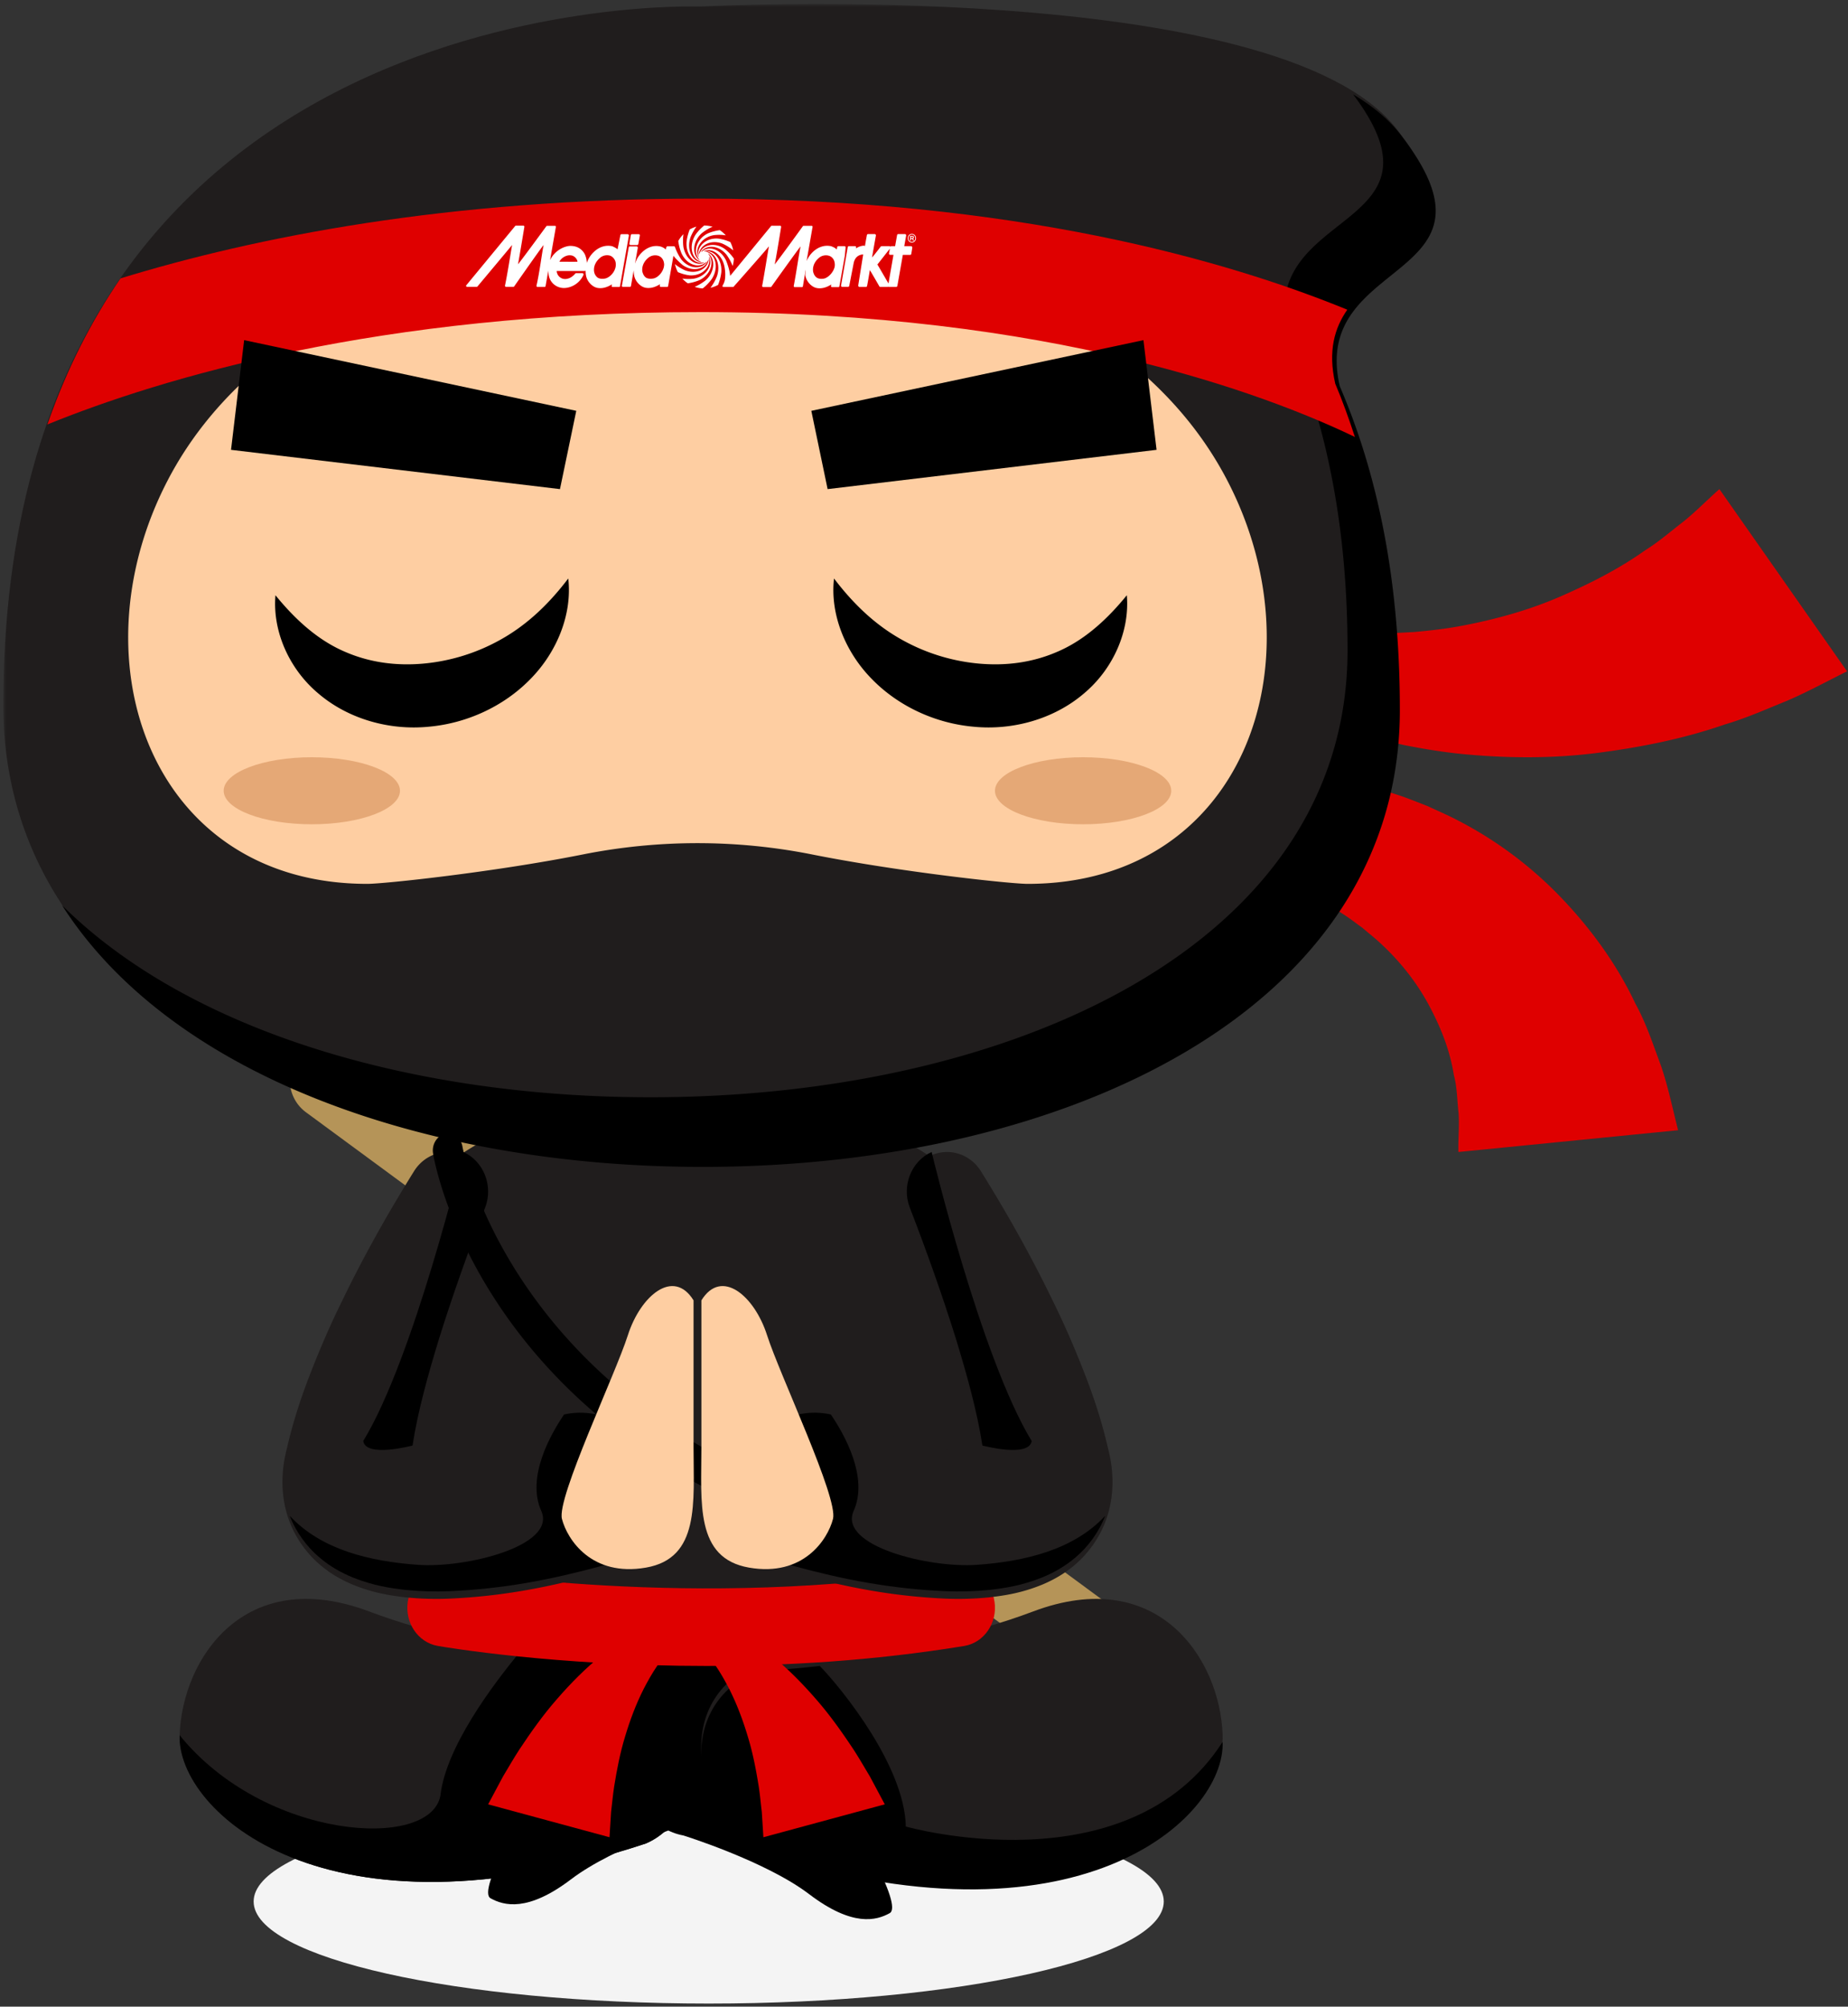
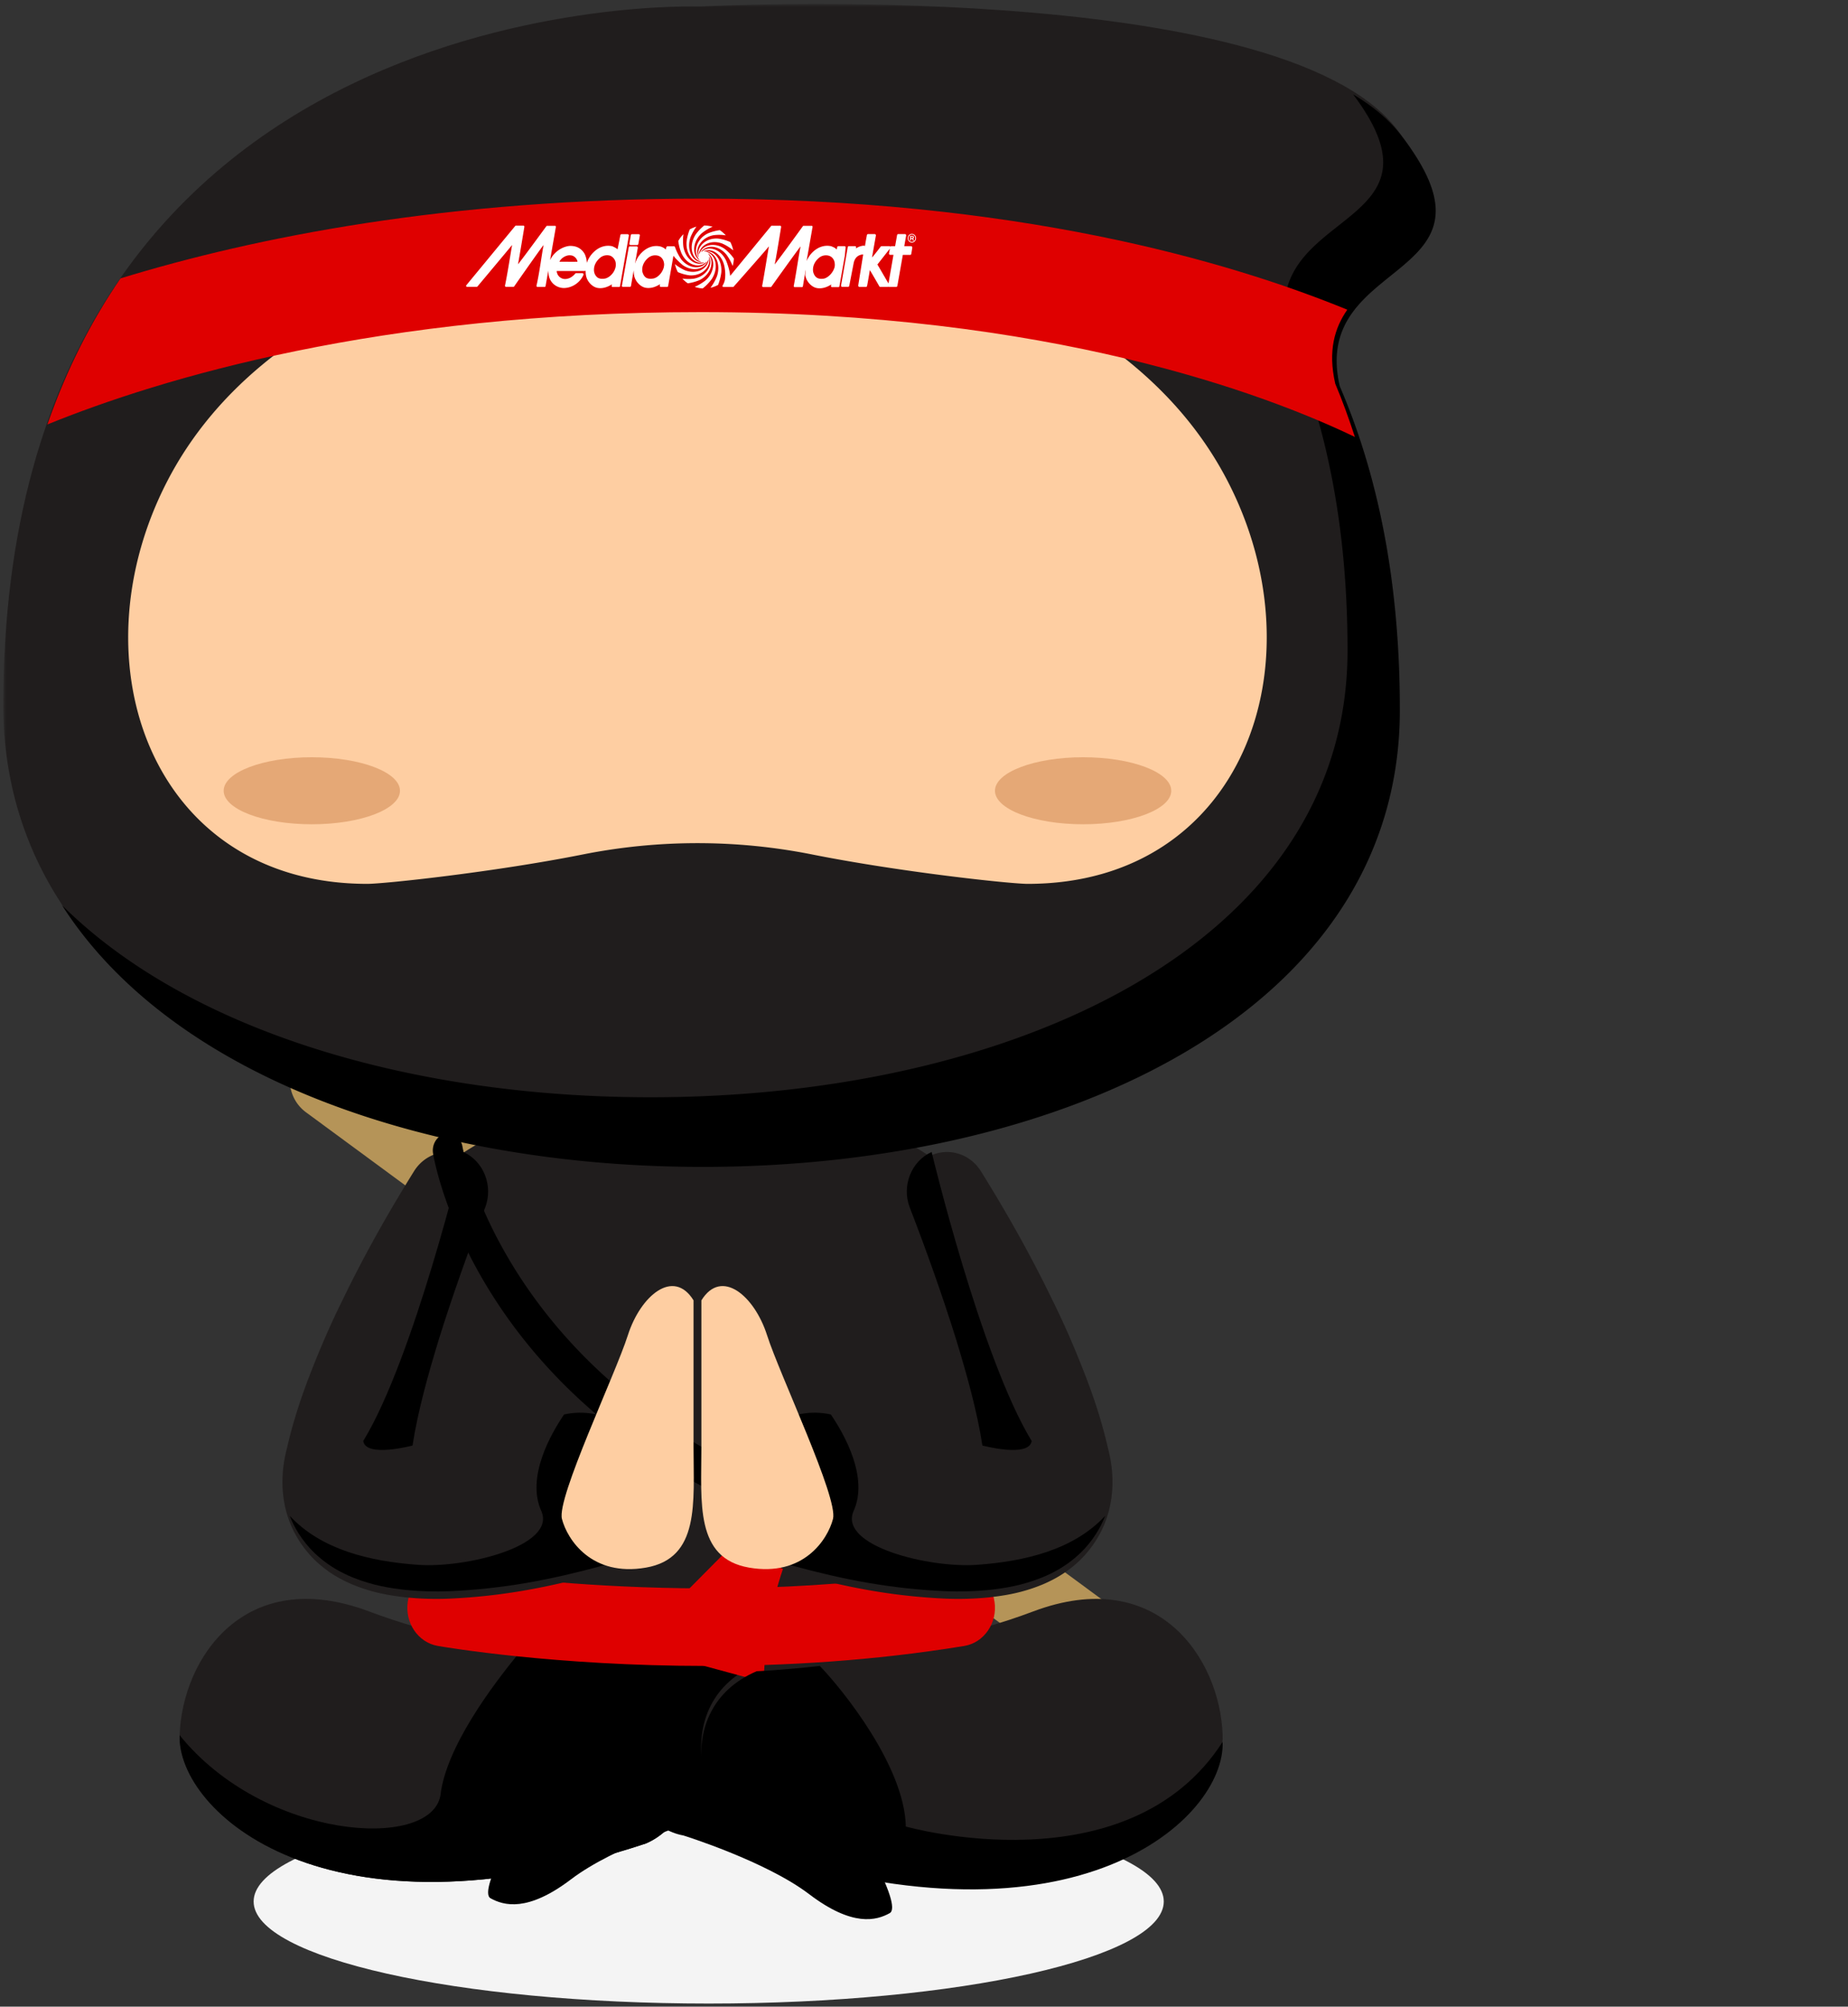
<svg xmlns="http://www.w3.org/2000/svg" xmlns:xlink="http://www.w3.org/1999/xlink" width="281" height="305">
  <rect width="100%" height="100%" fill="#333333" stroke="none" />
  <defs>
    <path id="a" d="M.001 0h217.303v176.106H.001z" />
  </defs>
  <g fill="none" fill-rule="evenodd">
    <path d="M-64-2h345v294.405H-64z" />
    <path fill="#F4F4F4" d="M176.959 289.02c0 8.565-30.98 15.51-69.195 15.51-38.215 0-69.197-6.945-69.197-15.51 0-8.564 30.982-15.508 69.197-15.508 38.214 0 69.195 6.944 69.195 15.509" />
    <path fill="#201D1D" d="M98.17 252.976s-23.068-.894-42.018-8.034c-18.949-7.144-28.424 7.14-28.836 18.747-.412 11.607 22.246 32.589 70.854 16.519 8.651-3.574 13.595-21.43 0-27.232" />
    <path fill="#000" d="M98.17 280.222c8.651-3.564 13.595-21.374 0-27.163 0 0-8.283-.32-18.996-2.11-4.427 5.328-11.412 14.737-12.213 22.007-1.605 8.37-26.776 6.695-39.645-9.21-.412 11.577 22.246 32.506 70.854 16.476" />
    <path fill="#B59458" d="M171.809 259.999a5.875 5.875 0 01-3.225-1.153L46.53 169.064c-2.675-1.968-3.267-5.755-1.318-8.457 1.946-2.704 5.7-3.295 8.365-1.332l122.053 89.782c2.674 1.968 3.264 5.753 1.32 8.457a5.963 5.963 0 01-5.142 2.485" />
    <path fill="#201D1D" d="M150.124 183.303c-11.4-12.958-31.193-17.638-40.08-19.14a27.032 27.032 0 00-9.098 0c-8.884 1.502-28.678 6.182-40.079 19.14-6.627 8.09-3.163 52.697 6.91 65.382h75.44c10.073-12.685 13.534-57.292 6.907-65.382" />
    <path fill="#000" d="M103.922 278.985s12.502 3.891 19.109 8.914c6.605 5.026 10.242 4.009 12.255 2.89 2.015-1.117-4.48-13.113-14.266-27.16-9.788-14.047-15.014-16.645-19.105-14.053-4.092 2.592-9.822 12.428-9.822 12.428s2.764 15.35 11.829 16.98" />
    <path fill="#000" d="M105.953 276.721s-12.502 3.892-19.11 8.914c-6.604 5.025-10.239 4.01-12.254 2.89-2.015-1.116 4.48-13.112 14.268-27.162 9.788-14.047 15.012-16.643 19.102-14.051 4.093 2.592 9.823 12.428 9.823 12.428s-2.764 15.349-11.829 16.981" />
    <path fill="#201D1D" d="M157.074 244.942c18.948-7.144 28.423 7.14 28.835 18.747.415 11.607-22.246 32.589-70.853 16.519-8.652-3.574-13.595-21.43 0-27.232 0 0 23.068-.894 42.018-8.034z" />
    <path fill="#201D1D" d="M146.979 178.495c.522 3.346 1.286 8.74 1.587 13.214 0 0 2.564 18.438-4.038 30.963-5.77 10.439-52.354 21.787-75.89 24.881h75.664c10.103-12.603 13.575-56.917 6.927-64.954-1.313-1.476-2.747-2.834-4.251-4.104" />
    <path fill="#DF0000" d="M107.395 253.214c-23.013 0-39.791-2.86-40.837-3.044-3.006-.526-5.04-3.543-4.55-6.744.49-3.202 3.349-5.372 6.331-4.852.375.067 37.615 6.39 76.594-.006 3.021-.503 5.828 1.705 6.292 4.911.465 3.206-1.601 6.207-4.609 6.7-13.862 2.273-27.37 3.035-39.22 3.035" />
-     <path fill="#DF0000" d="M99.887 246.421c-1.755.719-3.038 1.435-4.43 2.309-1.37.848-2.644 1.8-3.9 2.794-2.486 2.01-4.742 4.28-6.84 6.698-2.121 2.413-3.964 5.014-5.74 7.692-.875 1.343-1.66 2.719-2.495 4.106l-2.26 4.231 18.458 5 .242-3.866c.155-1.259.269-2.568.464-3.839.41-2.539.896-5.11 1.657-7.58.74-2.48 1.657-4.94 2.84-7.273.602-1.154 1.243-2.31 1.974-3.385.687-1.068 1.606-2.19 2.288-2.961l-2.258-3.926z" />
+     <path fill="#DF0000" d="M99.887 246.421l-2.26 4.231 18.458 5 .242-3.866c.155-1.259.269-2.568.464-3.839.41-2.539.896-5.11 1.657-7.58.74-2.48 1.657-4.94 2.84-7.273.602-1.154 1.243-2.31 1.974-3.385.687-1.068 1.606-2.19 2.288-2.961l-2.258-3.926z" />
    <path fill="#201D1D" d="M43.643 220.075c1-4.328 2.3-8.151 3.744-11.805 1.436-3.66 2.964-7.178 4.651-10.573 3.312-6.851 6.917-13.249 10.918-19.678 1.598-2.572 4.769-3.65 7.589-2.399 3.185 1.414 4.71 5.258 3.406 8.59l-.065.169c-2.548 6.51-5 13.344-7.112 20.008-1.73 5.607-3.351 11.353-4.153 16.569a31.307 31.307 0 003.773-.364c5.58-.843 12.215-2.725 17.893-4.72l.297-.106c.225-.08.45-.149.68-.214 6.154-1.705 12.525 2.172 14.225 8.662 1.703 6.492-1.902 13.135-8.057 14.843-7.712 2.138-14.788 3.559-23.176 3.93a46.58 46.58 0 01-6.635-.205c-2.383-.28-4.94-.667-8.082-1.964-1.568-.672-3.312-1.595-5.095-3.165-1.777-1.548-3.489-3.86-4.424-6.393-1.928-5.08-.74-9.767-.377-11.185" />
    <path fill="#000" d="M73.77 183.55l-.066.166c-2.482 6.41-4.868 13.131-6.925 19.691-1.688 5.518-3.266 11.171-4.049 16.304 0 0-7.107 1.897-7.496-.684 7.72-12.655 15.216-43.928 15.216-43.928 3.102 1.388 4.586 5.174 3.32 8.45" />
    <path fill="#000" d="M153.007 239.748c-77.164-9.55-86.779-62.15-87.156-64.424-.228-1.363.592-2.7 1.827-2.982 1.243-.278 2.418.595 2.645 1.958.125.699 10.101 53.17 87.292 60.875 1.324.147 2.144 1.357 2.005 2.745-.142 1.39-1.269 2.413-2.515 2.286a172.08 172.08 0 01-4.098-.458" />
    <path fill="#201D1D" d="M168.466 220.075c-1-4.328-2.3-8.151-3.744-11.805-1.436-3.66-2.965-7.178-4.651-10.573-3.312-6.851-6.918-13.249-10.919-19.678-1.597-2.572-4.768-3.65-7.586-2.399-3.187 1.414-4.713 5.258-3.408 8.59l.067.169c2.546 6.51 4.998 13.344 7.11 20.008 1.73 5.607 3.353 11.353 4.155 16.569a31.315 31.315 0 01-3.776-.364c-5.58-.843-12.214-2.725-17.893-4.72l-.296-.106c-.225-.08-.45-.149-.68-.214-6.152-1.705-12.523 2.172-14.226 8.662-1.703 6.492 1.903 13.135 8.057 14.843 7.713 2.138 14.789 3.559 23.177 3.93 2.089.083 4.272.036 6.634-.205 2.384-.28 4.944-.667 8.085-1.964 1.565-.672 3.312-1.595 5.093-3.165 1.776-1.548 3.488-3.86 4.424-6.393 1.928-5.08.74-9.767.377-11.185" />
    <path fill="#000" d="M138.34 183.55l.065.166c2.482 6.41 4.868 13.131 6.925 19.691 1.688 5.518 3.266 11.171 4.05 16.304 0 0 7.105 1.897 7.495-.684-7.722-12.655-15.215-43.928-15.215-43.928-3.103 1.388-4.589 5.174-3.32 8.45m12.117 58.107c2.381-.274 4.94-.651 8.08-1.918 1.562-.656 3.307-1.556 5.087-3.09 1.775-1.51 3.485-3.768 4.42-6.24-4.8 5.155-12.19 6.917-19.493 7.437-7.302.52-20.958-2.855-18.784-8.111 2.389-5.149-1.423-11.794-3.43-14.739-5.991-1.34-12.063 2.37-13.718 8.534-1.702 6.338 1.903 12.823 8.05 14.492 7.707 2.086 14.777 3.472 23.159 3.834 2.087.082 4.27.036 6.629-.199m-88.805 0c-2.381-.274-4.94-.651-8.079-1.918-1.563-.656-3.308-1.556-5.088-3.09-1.775-1.51-3.486-3.768-4.42-6.24 4.799 5.155 12.19 6.917 19.493 7.437 7.302.52 20.958-2.855 18.783-8.111-2.388-5.149 1.424-11.794 3.43-14.739 5.992-1.34 12.063 2.37 13.719 8.534 1.701 6.338-1.904 12.823-8.05 14.492-7.707 2.086-14.777 3.472-23.159 3.834-2.087.082-4.27.036-6.63-.199" />
    <path fill="#FECEA2" d="M106.65 197.65v22.261c0 8.48-.996 16.93 7.244 18.358 8.239 1.428 11.947-4.224 12.77-7.405.823-3.18-8.107-21.906-10.026-27.913-1.92-6.008-6.935-10.248-9.987-5.301m-1.193 0v22.261c0 8.48.994 16.93-7.243 18.358-8.237 1.428-11.945-4.224-12.77-7.405-.823-3.18 8.106-21.906 10.024-27.913 1.921-6.008 6.935-10.248 9.99-5.301" />
    <path fill="#000" d="M137.734 277.624c-.177-9.108-9.58-20.79-13.082-24.41-5.79.654-9.596.804-9.596.804-13.595 5.818-8.652 23.724 0 27.304 48.61 16.117 71.268-4.922 70.853-16.562-14.448 22.435-48.175 12.864-48.175 12.864" />
-     <path fill="#DF0000" d="M108.873 246.421c1.755.719 3.036 1.435 4.431 2.309 1.367.848 2.641 1.8 3.897 2.794 2.486 2.01 4.742 4.28 6.842 6.698 2.12 2.413 3.962 5.014 5.737 7.692.875 1.343 1.66 2.719 2.496 4.106l2.26 4.231-18.458 5-.242-3.866c-.155-1.259-.269-2.568-.464-3.839-.408-2.539-.896-5.11-1.657-7.58-.74-2.48-1.657-4.94-2.84-7.273-.6-1.154-1.243-2.31-1.974-3.385-.687-1.068-1.604-2.19-2.288-2.961l2.26-3.926zm98.771-150.242c.096-.026.436-.003.711.007l.891.027c.607.019 1.229.02 1.872.01 1.25.006 2.557-.095 3.822-.153 2.573-.225 5.127-.518 7.653-1.013 5.04-.975 9.948-2.345 14.56-4.343 4.602-2.006 9.014-4.227 13.03-7.093 2.07-1.274 3.943-2.932 5.857-4.393 1.885-1.527 3.617-3.306 5.406-4.886l19.408 27.697c-3.072 1.525-6.026 3.15-9.146 4.483-3.156 1.272-6.212 2.654-9.47 3.603-6.35 2.205-12.978 3.497-19.512 4.333-6.56.827-13.15.797-19.596.222-3.224-.284-6.429-.8-9.594-1.424-1.591-.369-3.16-.698-4.748-1.159a44.516 44.516 0 01-2.386-.7l-1.221-.396-1.395-.482 3.858-14.34zm-4.485 22.315l1.451.255 1.223.244c.78.17 1.581.332 2.322.538 1.528.376 3.01.84 4.488 1.325 1.48.485 2.91 1.082 4.376 1.646 1.417.652 2.86 1.283 4.271 1.996A59.727 59.727 0 01236.96 136c4.65 4.764 8.817 10.38 11.715 16.554 1.676 3.045 2.69 6.236 3.897 9.458 1.092 3.219 1.752 6.468 2.593 9.775l-33.408 3.312c-.041-1.922.153-3.983.03-5.916-.226-1.88-.212-3.932-.711-5.732-.601-3.832-2.02-7.37-3.891-10.834-1.88-3.458-4.451-6.7-7.602-9.541-.786-.706-1.624-1.362-2.442-2.07-.868-.61-1.722-1.293-2.624-1.88-.902-.59-1.814-1.179-2.74-1.69-.468-.285-.917-.5-1.374-.745l-.645-.334c-.217-.107-.442-.213-.44-.255l3.841-17.608z" />
    <g transform="translate(.504 .614)">
      <mask id="b" fill="#fff">
        <use xlink:href="#a" />
      </mask>
      <path fill="#201D1D" d="M211.857 18.97C193.72-4.265 105.928.379 105.928.379S-.257-3.568.001 106.956c.256 45.393 50.979 69.15 105.927 69.15 54.951 0 105.672-23.757 105.93-69.15.047-20.071-3.43-36.351-9.131-49.583-.003-.009-.003-.016-.003-.025-4.597-19.983 26.811-15.727 9.133-38.378" mask="url(#b)" />
    </g>
    <path fill="#000" d="M212.855 20.327c-1.76-2.25-4.185-4.23-7.108-5.986 15.722 20.858-14.503 17.197-9.985 36.388a.09.09 0 01.002.023c5.705 12.93 9.182 28.838 9.137 48.453-.258 44.36-51.014 67.574-105.998 67.574-35.937 0-70.056-9.92-89.463-29.174 16.758 26.194 55.871 39.758 97.418 39.758 54.986 0 105.74-23.742 105.997-69.106.048-20.058-3.432-36.328-9.136-49.551l-.005-.025c-4.596-19.97 26.83-15.717 9.141-38.354" />
    <path fill="#FECEA2" d="M186.689 73.166c-14.652-28.389-52.16-38.448-80.635-38.448-28.474 0-65.981 10.06-80.636 38.448-14.322 27.753-2.11 61.18 30.43 61.177 2.583 0 19.307-1.788 32.753-4.465a89.225 89.225 0 0134.905 0c13.448 2.677 30.17 4.465 32.756 4.465 32.54.002 44.751-33.424 30.427-61.177" />
    <path fill="#DF0000" d="M106.547 30.19c-38.473 0-67.835 5.872-88.223 12.124-4.375 6.38-8.17 13.73-11.118 22.202 17.194-6.985 50.48-17.076 99.34-17.076 53.18 0 86.062 12.524 99.474 18.977-.918-2.81-1.903-5.537-2.994-8.113-.002-.01-.002-.016-.002-.026-1.123-4.952-.091-8.431 1.84-11.206-18.107-7.415-50.57-16.882-98.317-16.882" />
    <path fill="#FFF" fill-rule="nonzero" d="M126.883 40.673c-.22.754-.893 1.485-1.566 1.668-.519.091-.894.022-1.148-.16-.276-.194-.441-.537-.519-.857a1.776 1.776 0 01-.033-.331c0-.697.353-1.37 1.004-1.873a1.667 1.667 0 011.325-.274c.253.057.595.217.816.628.121.217.177.502.177.777 0 .137-.011.285-.056.422zm-25.963 0c-.21.765-.839 1.473-1.512 1.645-.497.103-.95.045-1.203-.137-.276-.194-.43-.526-.518-.857-.034-.148-.034-.228-.034-.331 0-.697.354-1.37 1.005-1.873a1.664 1.664 0 011.324-.274c.253.057.596.217.816.628.122.217.188.502.188.777a2.802 2.802 0 01-.066.422zm27.663-3.072a.176.176 0 00-.044-.126c-.033-.046-.089-.057-.133-.057h-.927a.18.18 0 00-.176.137l-.066.366a2.013 2.013 0 00-.707-.434l-.088-.046c-.01 0-.022-.012-.033-.012-1.004-.228-2.008.092-2.836.891-.408.4-.717.857-.927 1.36l.905-5.174c.011-.046 0-.092-.022-.126s-.066-.057-.11-.057h-1.236a.134.134 0 00-.1.057s-3.707 5.128-4.292 5.813c.21-.856.982-5.687.982-5.687v-.035c0-.034-.01-.08-.033-.102a.13.13 0 00-.1-.058h-1.301a.116.116 0 00-.1.058l-6.212 7.56c-.1-1.096-.607-2.295-.607-2.295-.816-1.76-2.615-2.353-3.674-1.405-.055.023-.122.046-.166.08.806-1.165 2.66-1.074 3.873.388 0 0 .552.697.95 1.736.11-.365.165-.742.187-1.13a6.898 6.898 0 00-1.38-1.462c-1.522-1.074-3.32-.674-3.828.65a.88.88 0 00-.133.218c.144-1.44 1.799-2.33 3.542-1.702 0 0 .85.331 1.7 1.05l-.034-.17a5.242 5.242 0 00-.397-1.086c-.993-.457-1.876-.537-1.876-.537-1.876-.137-3.277 1.234-2.99 2.696v.08c0 .046 0 .091.011.125-.629-1.324.386-3.026 2.229-3.403 0 0 .86-.16 1.931.011a4.766 4.766 0 00-.916-.788c-1.07.137-1.865.514-1.865.514-1.699.868-2.25 2.798-1.302 3.906a.976.976 0 00.11.183c-1.191-.81-1.125-2.821.299-4.123 0 0 .673-.583 1.666-1.005a4.898 4.898 0 00-1.28-.183c-.828.663-1.313 1.394-1.313 1.394-1.06 1.656-.618 3.632.761 4.077v.011l.022.012a.81.81 0 00.133.08c-1.413-.08-2.307-1.862-1.7-3.735 0 0 .287-.81.916-1.668-.353.103-.695.24-1.015.423a7.436 7.436 0 00-.486 1.896c-.132 1.964 1.159 3.426 2.527 3.14h.089c.044 0 .099 0 .143-.01-1.258.65-2.869-.412-3.233-2.342 0 0-.144-.88 0-1.964-.298.297-.563.65-.784 1.039a7.184 7.184 0 00.486 1.862c.828 1.793 2.681 2.375 3.74 1.347h.012l.022-.011c.044-.023.088-.057.132-.091-.772 1.256-2.692 1.199-3.928-.297 0 0-.607-.846-.938-1.828a.345.345 0 00-.066-.125.203.203 0 00-.144-.058h-.927c-.088 0-.154.046-.198.149 0 0-.055.114-.077.343a2.13 2.13 0 00-.662-.4s-.122-.046-.133-.046c-1.004-.251-2.02.08-2.847.891a3.957 3.957 0 00-1.026 1.645s-.011.011-.022.034l.42-2.376a.175.175 0 00-.045-.148.17.17 0 00-.132-.069h-1.026a.18.18 0 00-.177.16l-1.037 5.802c-.011.057 0 .114.044.149.033.045.088.034.132.034h1.027c.088 0 .165-.034.176-.126l.408-2.375c0 .011.022.502.067.742.154.89.904 1.725 1.72 1.896.707.137 1.468-.057 2.219-.537-.011.08-.033.217-.033.217v.034c0 .046.01.069.033.103.033.046.088.057.143.057h.916c.088 0 .166-.034.177-.125l.805-4.603c.607.754 1.402 1.405 1.402 1.405 1.522 1.085 3.343.674 3.84-.674.044-.057.088-.126.12-.194-.143 1.439-1.798 2.33-3.541 1.69 0 0-.773-.297-1.59-.96.012.035.012.07.023.092.1.4.232.765.42 1.12.948.41 1.765.49 1.765.49 1.865.138 3.255-1.222 2.99-2.66.011-.046.011-.092.011-.15v-.056c.585 1.325-.42 2.98-2.25 3.358 0 0-.817.148-1.833 0 .243.274.519.514.828.72 1.06-.138 1.843-.515 1.843-.515 1.655-.845 2.229-2.718 1.357-3.837a.99.99 0 00-.121-.217c1.136.833 1.059 2.81-.342 4.088 0 0-.685.594-1.689 1.017.398.137.806.228 1.225.24.872-.685 1.39-1.45 1.39-1.45 1.06-1.657.618-3.621-.75-4.078-.055-.034-.11-.069-.176-.091 1.423.08 2.317 1.85 1.71 3.734 0 0-.31.88-.993 1.782l.165-.034c.342-.092.673-.229.982-.389.42-1.039.497-1.953.497-1.953.132-1.93-1.115-3.38-2.472-3.152-.055-.011-.11-.023-.165-.023h-.033c1.246-.57 2.802.491 3.155 2.387 0 0 .21.903.056 1.965a2.649 2.649 0 01-.343.857v.01c-.022.035-.022.092-.01.138.022.046.066.08.12.08h1.457c.045 0 .078-.023.11-.046 0 0 4.812-5.436 5.363-6.133-.21 1.153-.64 3.929-1.026 6.007v.035c0 .034.011.068.033.091a.136.136 0 00.11.057h1.148a.145.145 0 00.1-.045s3.873-5.426 4.446-6.134c-.242 1.154-.64 3.952-1.037 6.008v.034c0 .034.011.057.033.092a.13.13 0 00.1.057h1.125c.066 0 .11-.046.133-.115l.419-2.524v.16c0 .24-.077.48-.044.72.154.89.905 1.724 1.721 1.896.706.137 1.468-.057 2.218-.537-.011.08-.033.217-.033.217v.034c0 .046.01.08.044.114.033.046.088.035.132.035h.916c.089 0 .166-.035.177-.126l.827-4.626.122-1.29zm6.521 5.493c-.408-.696-1.578-2.718-1.688-2.89.143-.17 1.6-2.044 1.898-2.41l-.133.72c-.01.058 0 .115.033.149a.171.171 0 00.133.068h.507c-.044.332-.595 3.381-.75 4.363zm3.564-5.607a.17.17 0 00-.132-.069h-1.037c.055-.331.286-1.61.286-1.61v-.035a.17.17 0 00-.044-.125.17.17 0 00-.132-.069h-1.026a.18.18 0 00-.177.16l-.298 1.679h-.574c-.066 0-.12.023-.154.08a.16.16 0 00-.143-.08h-1.181c-.055 0-.1.023-.133.057 0 0-.838 1.108-1.324 1.668.144-.88.585-3.335.585-3.335v-.035a.17.17 0 00-.044-.125.17.17 0 00-.132-.069h-1.016a.18.18 0 00-.176.16c-.022.149-.166.834-.298 1.69v-.011a.186.186 0 00-.144-.08c-.419.011-.893.194-1.224.423l.022-.137c.01-.058 0-.115-.033-.149-.033-.046-.089-.057-.133-.057h-.927a.18.18 0 00-.176.137l-.022.149-.993 5.687c-.011.057.01.103.044.149a.14.14 0 00.143.057h.883c.088 0 .154-.057.176-.149l.685-3.529c.22-.89.783-1.165 1.29-1.233.023 0 .133 0 .144-.012-.342 2.136-.75 4.672-.75 4.717-.011.057.01.103.044.149a.168.168 0 00.132.068h.993a.166.166 0 00.166-.125c.033-.103.287-1.554.43-2.433.364.594 1.446 2.478 1.446 2.478.033.058.088.08.143.08h1.115c.022 0 .044-.022.066-.034.022.012.055.034.077.034h1.159c.088 0 .154-.068.176-.148 0 0 .784-4.432.828-4.717h1.114a.18.18 0 00.177-.16l.154-.948v-.034c-.022-.046-.033-.08-.055-.114zm-45.031 2.764c0 .182-.022.285-.055.422-.188.777-.861 1.485-1.534 1.656-.519.103-.916.034-1.18-.137a1.411 1.411 0 01-.52-.856c-.032-.138-.032-.229-.032-.343 0-.697.375-1.37 1.026-1.885a1.664 1.664 0 011.324-.274c.254.057.563.24.794.64.122.205.188.491.177.777zm-8.574-.469c.276-.56.86-.89 1.368-.97.552-.046.795.102 1.038.32.22.228.32.445.342.65-.287.012-2.329 0-2.748 0zm10.505-4.123a.169.169 0 00-.133-.068h-.926c-.089 0-.155.068-.177.148 0 0-.32 1.622-.43 2.159-.21-.194-.453-.309-.673-.411l-.089-.046c-.01 0-.022-.012-.033-.012-1.004-.228-2.019.092-2.836.891a3.988 3.988 0 00-1.037 1.645 3.608 3.608 0 00-.33-1.37s0-.012-.012-.012c-.485-.845-1.29-1.256-2.34-1.2h-.01c-1.159.15-2.317.96-2.88 2.114-.011.023-.022.034-.022.057l.882-5.048c.012-.046 0-.092-.022-.126s-.066-.057-.11-.057h-1.203a.16.16 0 00-.099.046s-3.74 5.116-4.325 5.802c.176-.868.97-5.688.97-5.688v-.035a.124.124 0 00-.033-.09.13.13 0 00-.099-.058h-1.17a.13.13 0 00-.099.057l-7.426 9c-.033.046-.044.103-.022.149.022.045.066.091.121.091h1.49c.044 0 .077-.023.11-.057 0 0 4.701-5.608 5.264-6.305-.21 1.154-.651 4.1-1.082 6.18v.033c0 .035.011.069.033.092a.137.137 0 00.11.057h1.148a.116.116 0 00.1-.057s3.906-5.597 4.48-6.305c-.243 1.154-.607 4.135-1.082 6.19v.035c0 .034.011.057.033.091a.133.133 0 00.11.057h1.104c.066 0 .11-.045.133-.114l.419-2.375c0 .513.088 1.005.298 1.416.408.754 1.147 1.21 2.03 1.245 1.27 0 2.483-.8 3.013-1.988a.212.212 0 00-.011-.182.178.178 0 00-.155-.092h-.949c-.055 0-.1.023-.132.069-.453.525-.96.8-1.501.822a1.272 1.272 0 01-1.236-.834c-.01-.022-.022-.068-.022-.068a.943.943 0 01-.055-.263c0-.023 0-.034.01-.057h4.26a.23.23 0 00.122-.046c0 .24.01.48.055.72.154.89.905 1.725 1.721 1.896.706.137 1.468-.057 2.218-.537-.011.08-.033.217-.033.217v.034c0 .046.011.08.044.115.033.045.088.034.132.034h.916c.089 0 .166-.034.177-.126l1.346-7.675a.232.232 0 00-.055-.16zm.298 1.588h1.026c.088 0 .166-.092.177-.183l.22-1.256c.011-.057 0-.115-.033-.149a.168.168 0 00-.132-.068h-1.026a.18.18 0 00-.177.16l-.21 1.244c-.01.058 0 .137.033.183.011.034.067.069.122.069zm42.67-1.085h.154c.044 0 .133-.012.133-.103 0-.046-.033-.091-.122-.091h-.165v.194zm0 .4h-.144v-.709h.32c.044 0 .254 0 .254.217 0 .137-.088.172-.121.194l.121.309h-.154l-.11-.286h-.166v.274zm.121.194c.287 0 .519-.252.519-.549 0-.308-.232-.548-.519-.548-.287 0-.518.24-.518.548 0 .297.231.549.518.549zm0-1.211c.342 0 .63.285.63.662 0 .366-.277.663-.63.663s-.629-.297-.629-.663c0-.377.276-.662.63-.662z" />
    <path fill="#E5A876" d="M178.096 120.193c0 2.814-6 5.093-13.403 5.093-7.402 0-13.403-2.279-13.403-5.093s6.001-5.096 13.403-5.096 13.403 2.282 13.403 5.096m-144.084 0c0 2.814 6 5.093 13.402 5.093 7.405 0 13.405-2.279 13.405-5.093s-6-5.096-13.405-5.096c-7.402 0-13.402 2.282-13.402 5.096" />
-     <path fill="#000" d="M125.844 74.342l-2.477-11.898L173.869 51.7l1.994 16.672zm-40.697 0l2.478-11.898L37.123 51.7l-1.994 16.672zm1.261 13.585c.618 5.366-1.668 11.12-5.723 15.252-4.042 4.164-9.683 6.773-15.547 7.283-5.84.567-12.078-1.121-16.65-4.988-4.608-3.819-7.067-9.655-6.601-14.998 3.41 4.19 6.891 7.047 10.673 8.635 3.75 1.613 7.752 2.11 11.763 1.757a29.37 29.37 0 0011.7-3.594c3.734-2.062 7.13-5.061 10.385-9.347m40.409 0c-.617 5.366 1.669 11.12 5.723 15.252 4.043 4.164 9.684 6.773 15.547 7.283 5.841.567 12.079-1.121 16.65-4.988 4.609-3.819 7.067-9.655 6.602-14.998-3.407 4.19-6.89 7.047-10.674 8.635-3.75 1.613-7.752 2.11-11.763 1.757a29.38 29.38 0 01-11.7-3.594c-3.733-2.062-7.13-5.061-10.385-9.347" />
  </g>
</svg>